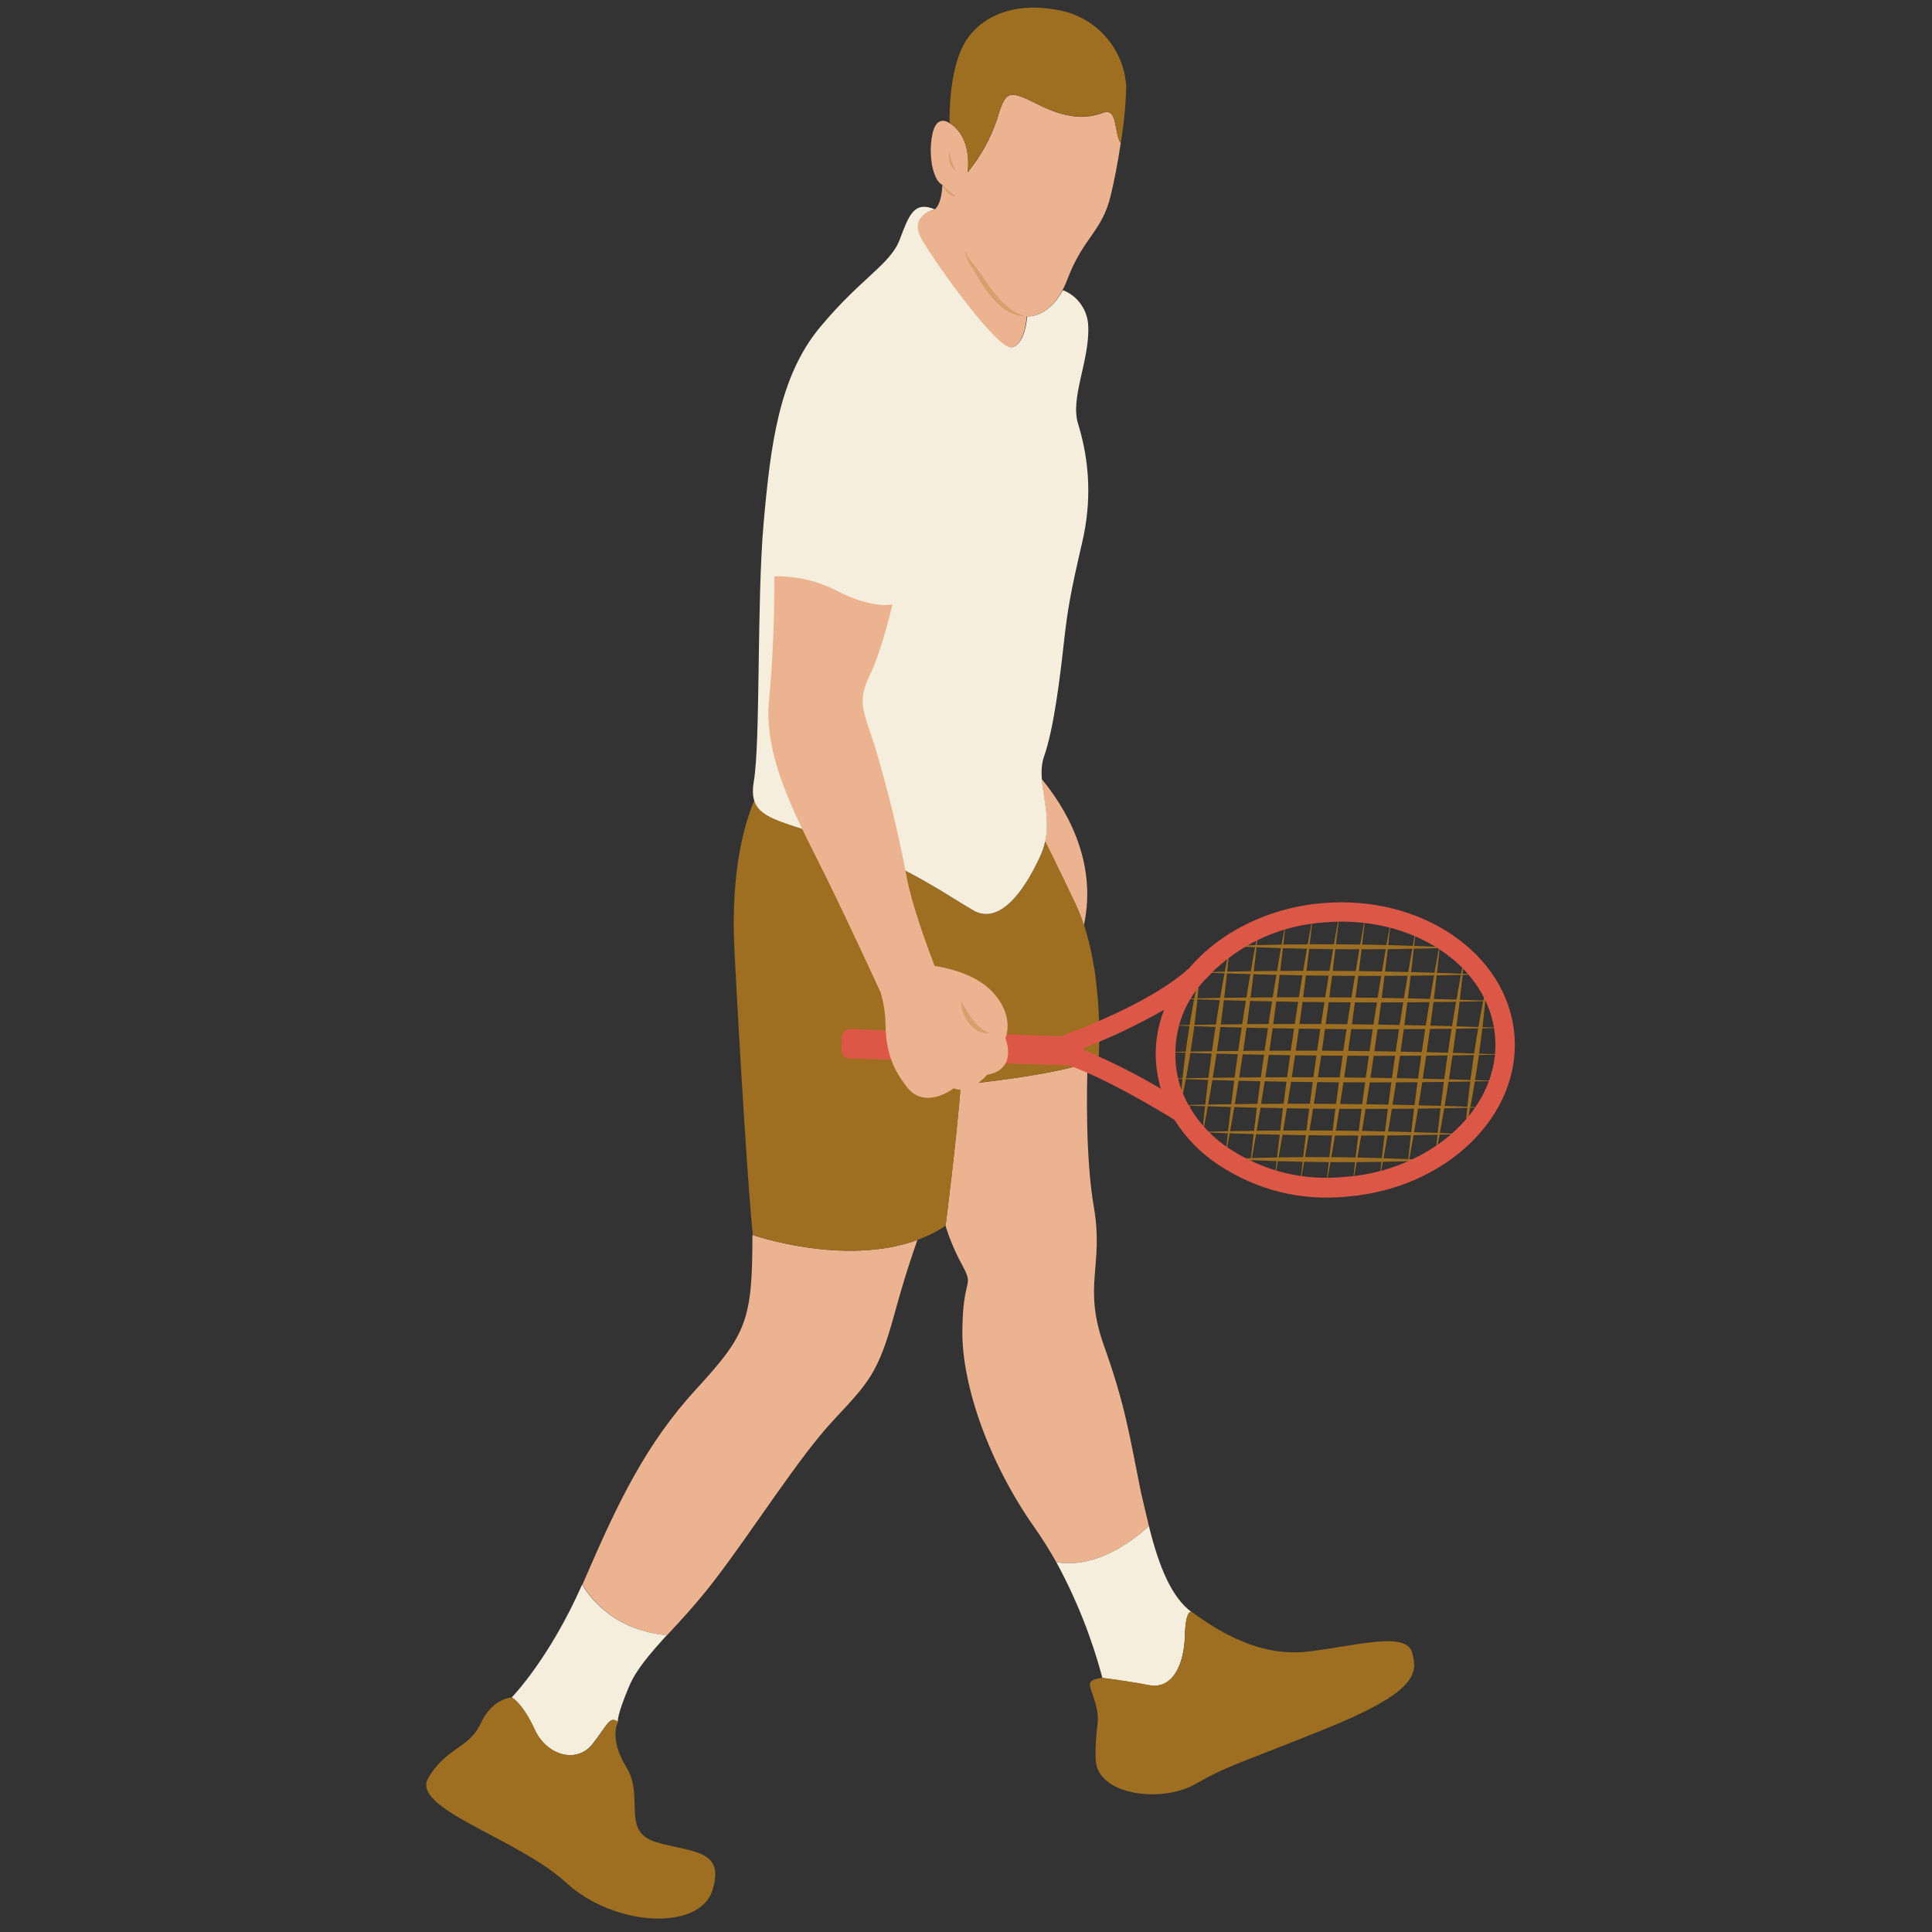
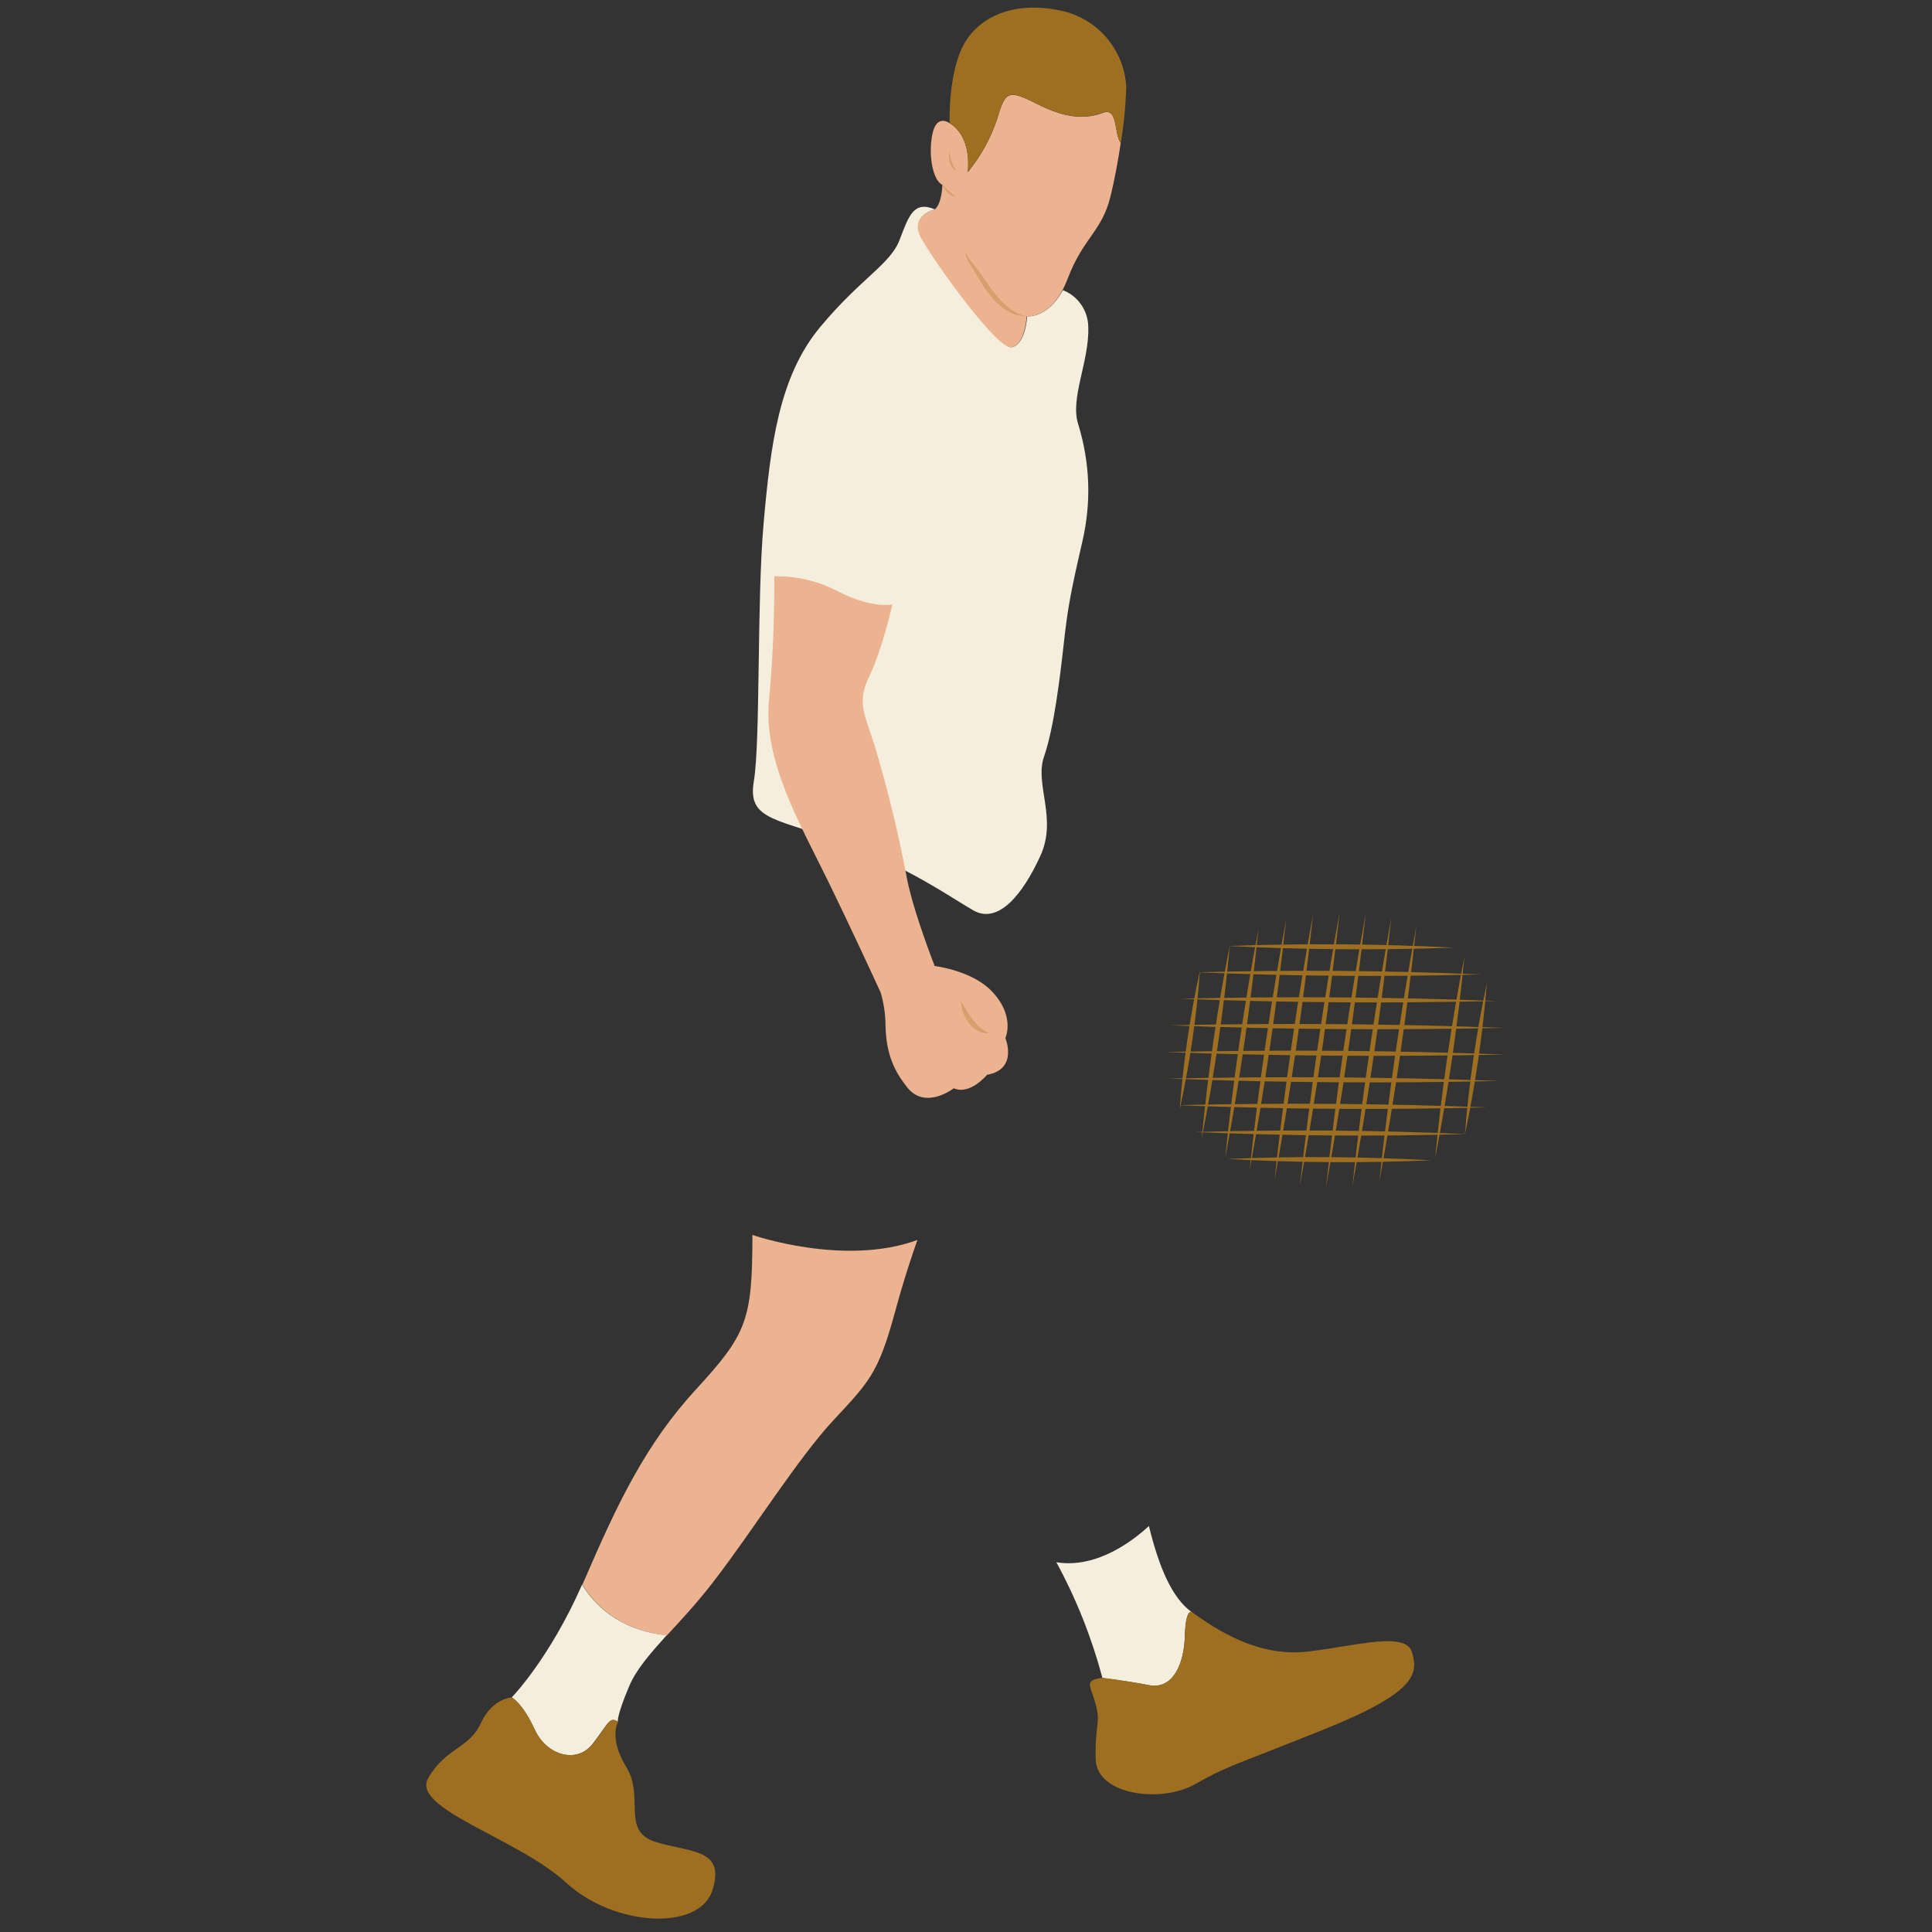
<svg xmlns="http://www.w3.org/2000/svg" width="80" zoomAndPan="magnify" viewBox="0 0 60 60" height="80" preserveAspectRatio="xMidYMid meet" version="1.0">
  <rect x="0" y="0" width="60" height="60" fill="#333333" stroke="none" />
  <defs>
    <clipPath id="a7b86ebe1e">
      <path d="M 26 28 L 47.25 28 L 47.25 38 L 26 38 Z M 26 28 " clip-rule="nonzero" />
    </clipPath>
  </defs>
-   <path fill="#ecb390" d="M 33.66 28.738 C 33.586 28.508 33.492 28.277 33.387 28.055 C 32.875 26.988 32.598 26.426 32.453 26.133 C 32.609 25.43 32.391 24.781 32.348 24.191 C 33.027 25.008 34.109 26.691 33.66 28.738 Z M 33.66 28.738 " fill-opacity="1" fill-rule="nonzero" />
-   <path fill="#ecb390" d="M 35.68 47.391 C 35.254 47.789 34.09 48.73 32.805 48.516 C 32.605 48.16 32.391 47.816 32.16 47.484 C 30.715 45.449 29.863 43.012 29.887 41.309 C 29.906 39.605 30.266 40.008 29.887 39.297 C 29.672 38.906 29.496 38.492 29.363 38.066 C 29.363 38.066 29.699 35.488 29.836 33.688 C 29.836 33.688 32.664 33.41 33.777 33 C 33.754 33.664 33.699 35.938 33.973 37.5 C 34.285 39.344 33.617 39.91 34.285 41.793 C 34.957 43.676 35.074 44.574 35.434 46.348 C 35.523 46.711 35.598 47.062 35.68 47.391 Z M 35.68 47.391 " fill-opacity="1" fill-rule="nonzero" />
  <path fill="#ecb390" d="M 28.492 38.508 C 28.348 38.91 28.086 39.676 27.77 40.836 C 27.273 42.645 26.98 42.93 25.887 44.102 C 24.793 45.273 23.367 47.547 22.195 49.07 C 21.664 49.766 21.152 50.312 20.711 50.789 C 19.215 50.629 18.449 49.809 18.086 49.211 C 18.105 49.168 18.125 49.121 18.148 49.074 C 19.188 46.66 20.062 44.836 21.625 43.137 C 23.188 41.434 23.367 41.004 23.367 38.352 C 23.367 38.352 26.215 39.344 28.492 38.508 Z M 28.492 38.508 " fill-opacity="1" fill-rule="nonzero" />
-   <path fill="#9e6f21" d="M 34.121 32.836 C 33.438 33.332 29.84 33.688 29.84 33.688 C 29.699 35.488 29.367 38.066 29.367 38.066 C 27.023 39.629 23.379 38.352 23.379 38.352 C 23.25 37.145 22.984 32.957 22.809 29.512 C 22.676 26.98 23.16 25.477 23.426 24.859 C 23.629 25.512 24.613 25.562 26.273 26.211 C 28.332 27.016 29.445 27.82 30.223 28.27 C 31.004 28.719 31.762 27.77 32.309 26.59 C 32.379 26.441 32.43 26.289 32.465 26.129 C 32.609 26.422 32.891 26.988 33.398 28.055 C 34.32 30 34.121 32.836 34.121 32.836 Z M 34.121 32.836 " fill-opacity="1" fill-rule="nonzero" />
  <path fill="#9e6f21" d="M 38.113 35.992 C 40.219 35.902 42.344 35.918 44.449 36.035 C 42.34 36.125 40.219 36.109 38.113 35.992 Z M 38.113 35.992 " fill-opacity="1" fill-rule="nonzero" />
  <path fill="#9e6f21" d="M 37.133 35.156 C 39.922 35.074 42.73 35.098 45.516 35.219 C 42.727 35.301 39.922 35.277 37.133 35.156 Z M 37.133 35.156 " fill-opacity="1" fill-rule="nonzero" />
  <path fill="#9e6f21" d="M 36.57 34.324 C 39.766 34.242 42.977 34.27 46.172 34.391 C 42.977 34.473 39.762 34.449 36.57 34.324 Z M 36.57 34.324 " fill-opacity="1" fill-rule="nonzero" />
  <path fill="#9e6f21" d="M 46.559 33.57 C 43.141 33.648 39.695 33.625 36.277 33.496 C 39.699 33.422 43.141 33.445 46.559 33.57 Z M 46.559 33.57 " fill-opacity="1" fill-rule="nonzero" />
  <path fill="#9e6f21" d="M 46.73 32.75 C 43.227 32.82 39.699 32.801 36.199 32.672 C 39.703 32.598 43.23 32.617 46.73 32.75 Z M 46.73 32.75 " fill-opacity="1" fill-rule="nonzero" />
  <path fill="#9e6f21" d="M 36.312 31.844 C 39.77 31.766 43.242 31.793 46.711 31.922 C 43.25 31.996 39.777 31.973 36.312 31.844 Z M 36.312 31.844 " fill-opacity="1" fill-rule="nonzero" />
  <path fill="#9e6f21" d="M 36.637 31.016 C 39.91 30.938 43.199 30.961 46.469 31.086 C 43.199 31.164 39.906 31.141 36.637 31.016 Z M 36.637 31.016 " fill-opacity="1" fill-rule="nonzero" />
  <path fill="#9e6f21" d="M 37.215 30.195 C 40.133 30.117 43.07 30.137 45.988 30.262 C 43.07 30.34 40.133 30.32 37.215 30.195 Z M 37.215 30.195 " fill-opacity="1" fill-rule="nonzero" />
  <path fill="#9e6f21" d="M 38.145 29.379 C 40.473 29.293 42.82 29.309 45.152 29.43 C 42.82 29.512 40.473 29.496 38.145 29.379 Z M 38.145 29.379 " fill-opacity="1" fill-rule="nonzero" />
  <path fill="#9e6f21" d="M 45.492 35.242 C 45.617 33.656 45.844 32.086 46.176 30.531 C 46.047 32.117 45.82 33.688 45.492 35.242 Z M 45.492 35.242 " fill-opacity="1" fill-rule="nonzero" />
  <path fill="#9e6f21" d="M 44.57 35.965 C 44.77 33.867 45.074 31.77 45.48 29.703 C 45.277 31.801 44.973 33.898 44.57 35.965 Z M 44.57 35.965 " fill-opacity="1" fill-rule="nonzero" />
-   <path fill="#9e6f21" d="M 43.691 36.41 C 43.938 33.98 44.293 31.547 44.742 29.148 C 44.492 31.578 44.141 34.008 43.691 36.41 Z M 43.691 36.41 " fill-opacity="1" fill-rule="nonzero" />
  <path fill="#9e6f21" d="M 42.836 36.688 C 43.117 34.039 43.504 31.387 43.984 28.77 C 43.703 31.418 43.32 34.07 42.836 36.688 Z M 42.836 36.688 " fill-opacity="1" fill-rule="nonzero" />
  <path fill="#9e6f21" d="M 42 36.832 C 42.301 34.051 42.707 31.262 43.207 28.508 C 42.906 31.293 42.5 34.082 42 36.832 Z M 42 36.832 " fill-opacity="1" fill-rule="nonzero" />
  <path fill="#9e6f21" d="M 41.18 36.875 C 41.492 34.031 41.902 31.18 42.414 28.367 C 42.098 31.215 41.688 34.062 41.18 36.875 Z M 41.18 36.875 " fill-opacity="1" fill-rule="nonzero" />
  <path fill="#9e6f21" d="M 40.371 36.812 C 40.688 33.977 41.094 31.129 41.605 28.32 C 41.289 31.156 40.883 34.004 40.371 36.812 Z M 40.371 36.812 " fill-opacity="1" fill-rule="nonzero" />
  <path fill="#9e6f21" d="M 39.582 36.645 C 39.879 33.883 40.281 31.113 40.781 28.379 C 40.48 31.141 40.082 33.91 39.582 36.645 Z M 39.582 36.645 " fill-opacity="1" fill-rule="nonzero" />
  <path fill="#9e6f21" d="M 38.805 36.371 C 39.082 33.758 39.465 31.141 39.941 28.559 C 39.664 31.164 39.277 33.781 38.805 36.371 Z M 38.805 36.371 " fill-opacity="1" fill-rule="nonzero" />
  <path fill="#9e6f21" d="M 38.051 35.953 C 38.293 33.578 38.637 31.199 39.082 28.855 C 38.84 31.23 38.496 33.605 38.051 35.953 Z M 38.051 35.953 " fill-opacity="1" fill-rule="nonzero" />
  <path fill="#9e6f21" d="M 37.32 35.359 C 37.512 33.34 37.801 31.332 38.195 29.344 C 38.008 31.363 37.715 33.367 37.32 35.359 Z M 37.32 35.359 " fill-opacity="1" fill-rule="nonzero" />
  <path fill="#9e6f21" d="M 36.637 34.453 C 36.746 33.004 36.953 31.566 37.266 30.141 C 37.16 31.594 36.949 33.031 36.637 34.453 Z M 36.637 34.453 " fill-opacity="1" fill-rule="nonzero" />
  <g clip-path="url(#a7b86ebe1e)">
-     <path fill="#dd5746" d="M 26.379 32.871 L 33.191 33.086 C 34.371 33.504 35.957 34.457 36.473 34.777 C 36.828 35.34 37.281 35.805 37.836 36.172 C 39.059 36.973 40.402 37.305 41.859 37.16 C 44.926 36.898 47.246 34.641 47.031 32.129 C 46.816 29.621 44.148 27.785 41.082 28.047 C 40.168 28.121 39.309 28.375 38.5 28.809 C 38.055 29.051 37.648 29.344 37.281 29.695 C 37.156 29.816 37.039 29.941 36.93 30.066 C 35.887 31.027 33.852 31.848 32.957 32.18 L 26.41 31.961 C 26.336 31.957 26.273 31.98 26.223 32.031 C 26.168 32.078 26.141 32.141 26.141 32.211 L 26.129 32.602 C 26.125 32.672 26.148 32.734 26.199 32.789 C 26.246 32.84 26.309 32.867 26.379 32.871 Z M 41.133 28.645 C 43.867 28.41 46.242 29.992 46.43 32.176 C 46.559 33.664 45.625 35.055 44.152 35.855 C 43.414 36.254 42.633 36.484 41.801 36.547 C 40.488 36.68 39.281 36.387 38.176 35.672 C 37.672 35.34 37.266 34.914 36.957 34.398 L 36.973 34.375 L 36.922 34.34 C 36.688 33.93 36.551 33.488 36.512 33.02 C 36.441 32.043 36.734 31.188 37.387 30.461 C 37.477 30.379 37.562 30.293 37.645 30.199 C 37.668 30.176 37.688 30.152 37.711 30.129 C 38.68 29.234 39.82 28.738 41.133 28.645 Z M 36.152 31.359 C 35.938 31.906 35.855 32.477 35.906 33.062 C 35.93 33.316 35.977 33.562 36.047 33.809 C 35.281 33.355 34.488 32.957 33.668 32.613 L 33.668 32.543 C 34.527 32.211 35.355 31.816 36.152 31.359 Z M 36.152 31.359 " fill-opacity="1" fill-rule="nonzero" />
-   </g>
+     </g>
  <path fill="#f5eedc" d="M 33.484 13.172 C 33.855 14.383 33.898 15.605 33.609 16.84 C 33.254 18.379 33.16 18.875 33.039 19.965 C 32.918 21.055 32.73 22.613 32.426 23.488 C 32.117 24.363 32.852 25.406 32.305 26.59 C 31.762 27.773 31.004 28.719 30.223 28.27 C 29.438 27.816 28.332 27.008 26.27 26.211 C 24.211 25.41 23.195 25.523 23.41 24.27 C 23.621 23.016 23.5 18.66 23.715 16.246 C 23.93 13.832 24.188 11.703 25.465 10.164 C 26.742 8.629 27.645 8.215 27.938 7.449 C 28.23 6.684 28.379 6.227 29.039 6.504 C 29.039 6.504 28.223 6.684 28.633 7.41 C 29.039 8.137 31.012 10.887 31.434 10.781 C 31.859 10.672 31.898 9.824 31.898 9.824 C 31.898 9.824 32.527 9.895 33.008 9.012 C 33.242 9.102 33.43 9.25 33.574 9.457 C 33.715 9.66 33.789 9.887 33.797 10.137 C 33.84 11.207 33.223 12.367 33.484 13.172 Z M 33.484 13.172 " fill-opacity="1" fill-rule="nonzero" />
  <path fill="#9e6f21" d="M 23.418 24.859 C 23.422 24.879 23.43 24.898 23.438 24.918 C 23.43 24.902 23.422 24.883 23.418 24.863 C 23.418 24.863 23.418 24.859 23.418 24.859 Z M 23.418 24.859 " fill-opacity="1" fill-rule="nonzero" />
  <path fill="#9e6f21" d="M 23.438 24.918 C 23.48 25.016 23.539 25.102 23.613 25.172 C 23.535 25.102 23.477 25.016 23.438 24.918 Z M 23.438 24.918 " fill-opacity="1" fill-rule="nonzero" />
  <path fill="#9e6f21" d="M 23.84 25.332 C 23.91 25.371 23.98 25.406 24.051 25.438 C 23.98 25.406 23.91 25.371 23.84 25.332 Z M 23.84 25.332 " fill-opacity="1" fill-rule="nonzero" />
  <path fill="#f5eedc" d="M 23.418 24.859 C 23.422 24.879 23.43 24.898 23.438 24.918 C 23.43 24.902 23.422 24.883 23.418 24.863 C 23.418 24.863 23.418 24.859 23.418 24.859 Z M 23.418 24.859 " fill-opacity="1" fill-rule="nonzero" />
  <path fill="#f5eedc" d="M 23.438 24.918 C 23.48 25.016 23.539 25.102 23.613 25.172 C 23.535 25.102 23.477 25.016 23.438 24.918 Z M 23.438 24.918 " fill-opacity="1" fill-rule="nonzero" />
  <path fill="#f5eedc" d="M 23.84 25.332 C 23.91 25.371 23.98 25.406 24.051 25.438 C 23.98 25.406 23.91 25.371 23.84 25.332 Z M 23.84 25.332 " fill-opacity="1" fill-rule="nonzero" />
  <path fill="#ecb390" d="M 31.223 32.238 C 31.223 32.238 31.539 31.57 30.816 30.801 C 30.242 30.18 29.184 30.023 29.027 30 C 28.777 29.352 28.312 28.07 28.16 27.25 C 27.898 25.852 27.559 24.473 27.148 23.109 C 26.793 22.043 26.629 21.762 27.008 20.98 C 27.387 20.199 27.715 18.773 27.715 18.773 C 27.715 18.773 27.102 18.914 26.035 18.371 C 25.414 18.043 24.75 17.887 24.047 17.898 C 24.047 17.898 24.07 19.84 23.883 21.734 C 23.695 23.629 24.852 25.594 25.73 27.391 C 26.391 28.746 27.062 30.199 27.352 30.828 C 27.445 31.152 27.496 31.484 27.5 31.82 C 27.516 32.719 27.758 33.246 28.18 33.777 C 28.746 34.48 29.621 33.797 29.621 33.797 C 30.129 34.02 30.652 33.379 30.652 33.379 C 31.629 33.211 31.223 32.238 31.223 32.238 Z M 31.223 32.238 " fill-opacity="1" fill-rule="nonzero" />
  <path fill="#f5eedc" d="M 37.008 50.066 C 37.008 50.066 36.82 49.945 36.797 50.82 C 36.77 51.695 36.418 52.48 35.684 52.336 C 34.945 52.195 34.238 52.113 34.238 52.113 C 33.902 50.855 33.426 49.656 32.805 48.516 C 34.09 48.73 35.254 47.789 35.68 47.391 C 35.992 48.66 36.387 49.613 37.008 50.066 Z M 37.008 50.066 " fill-opacity="1" fill-rule="nonzero" />
  <path fill="#9e6f21" d="M 41.055 53.734 C 38.098 54.918 38.168 54.82 37.105 55.414 C 36.043 56.008 34.051 55.746 34.027 54.629 C 34.004 53.508 34.191 53.539 34.027 52.926 C 33.859 52.309 33.648 52.191 34.238 52.105 C 34.238 52.105 34.949 52.191 35.684 52.332 C 36.414 52.473 36.773 51.691 36.797 50.816 C 36.82 49.941 37.008 50.059 37.008 50.059 C 37.797 50.629 39.09 51.477 40.633 51.289 C 42.172 51.102 43.66 50.66 43.852 51.316 C 44.043 51.973 44.016 52.551 41.055 53.734 Z M 41.055 53.734 " fill-opacity="1" fill-rule="nonzero" />
  <path fill="#f5eedc" d="M 19.543 52.359 C 19.141 53.305 19.188 53.473 19.188 53.473 C 18.93 53.285 18.883 53.543 18.402 54.16 C 17.922 54.777 16.984 54.539 16.602 53.711 C 16.219 52.883 15.891 52.715 15.891 52.715 C 15.891 52.715 17.055 51.531 18.078 49.211 C 18.441 49.809 19.207 50.629 20.703 50.785 C 20.184 51.363 19.762 51.844 19.543 52.359 Z M 19.543 52.359 " fill-opacity="1" fill-rule="nonzero" />
  <path fill="#9e6f21" d="M 22.125 58.703 C 21.723 59.98 19.07 59.84 17.578 58.465 C 16.09 57.094 12.75 56.172 13.297 55.223 C 13.84 54.277 14.574 54.301 14.93 53.52 C 15.285 52.738 15.898 52.715 15.898 52.715 C 15.898 52.715 16.23 52.883 16.609 53.711 C 16.988 54.539 17.938 54.773 18.41 54.16 C 18.883 53.547 18.93 53.285 19.195 53.473 C 19.195 53.473 18.891 53.969 19.457 54.891 C 20.023 55.812 19.27 56.879 20.383 57.211 C 21.492 57.539 22.527 57.422 22.125 58.703 Z M 22.125 58.703 " fill-opacity="1" fill-rule="nonzero" />
  <path fill="#ecb390" d="M 34.805 4.441 C 34.723 5.004 34.609 5.598 34.492 6.082 C 34.227 7.188 33.641 7.379 33.16 8.648 C 32.68 9.922 31.883 9.828 31.883 9.828 C 31.883 9.828 31.848 10.68 31.422 10.785 C 30.992 10.895 29.023 8.141 28.617 7.414 C 28.207 6.688 29.023 6.508 29.023 6.508 C 29.258 6.332 29.266 5.738 29.266 5.738 C 28.984 5.621 28.82 4.852 28.953 4.18 C 29.086 3.508 29.492 3.828 29.492 3.828 C 29.492 3.828 30.172 4.152 30.055 5.348 C 30.457 4.855 30.762 4.309 30.965 3.703 C 31.227 2.828 31.297 2.77 32.207 3.23 C 33.117 3.691 33.723 3.703 34.254 3.504 C 34.727 3.324 34.59 4.152 34.805 4.441 Z M 34.805 4.441 " fill-opacity="1" fill-rule="nonzero" />
  <path fill="#9e6f21" d="M 34.977 2.676 C 34.961 3.266 34.906 3.855 34.805 4.441 C 34.59 4.152 34.727 3.324 34.254 3.496 C 33.719 3.699 33.117 3.684 32.207 3.227 C 31.297 2.766 31.223 2.82 30.965 3.699 C 30.758 4.301 30.457 4.848 30.051 5.344 C 30.172 4.148 29.492 3.824 29.492 3.824 C 29.492 3.824 29.438 2.457 29.863 1.516 C 30.293 0.574 31.41 0.004 32.934 0.328 C 33.211 0.383 33.469 0.484 33.711 0.625 C 33.953 0.766 34.168 0.945 34.352 1.156 C 34.535 1.367 34.68 1.605 34.789 1.863 C 34.895 2.125 34.957 2.395 34.977 2.676 Z M 34.977 2.676 " fill-opacity="1" fill-rule="nonzero" />
  <path fill="#9e6f21" d="M 29.27 5.738 C 29.398 5.879 29.539 6.004 29.695 6.105 C 29.496 6.105 29.34 5.914 29.27 5.738 Z M 29.27 5.738 " fill-opacity="0.3" fill-rule="nonzero" />
  <path fill="#9e6f21" d="M 29.484 4.684 C 29.504 4.91 29.578 5.121 29.695 5.312 C 29.488 5.191 29.441 4.902 29.484 4.684 Z M 29.484 4.684 " fill-opacity="0.3" fill-rule="nonzero" />
  <path fill="#9e6f21" d="M 31.887 9.828 C 30.961 9.805 30.516 8.832 30.09 8.148 C 30.027 8.039 29.988 7.922 29.98 7.797 C 30.02 7.914 30.078 8.02 30.156 8.113 C 30.688 8.727 31.031 9.613 31.887 9.836 Z M 31.887 9.828 " fill-opacity="0.3" fill-rule="nonzero" />
  <path fill="#9e6f21" d="M 29.844 31.09 C 30.07 31.473 30.293 31.902 30.723 32.09 C 30.207 32.125 29.852 31.555 29.844 31.09 Z M 29.844 31.09 " fill-opacity="0.3" fill-rule="nonzero" />
</svg>